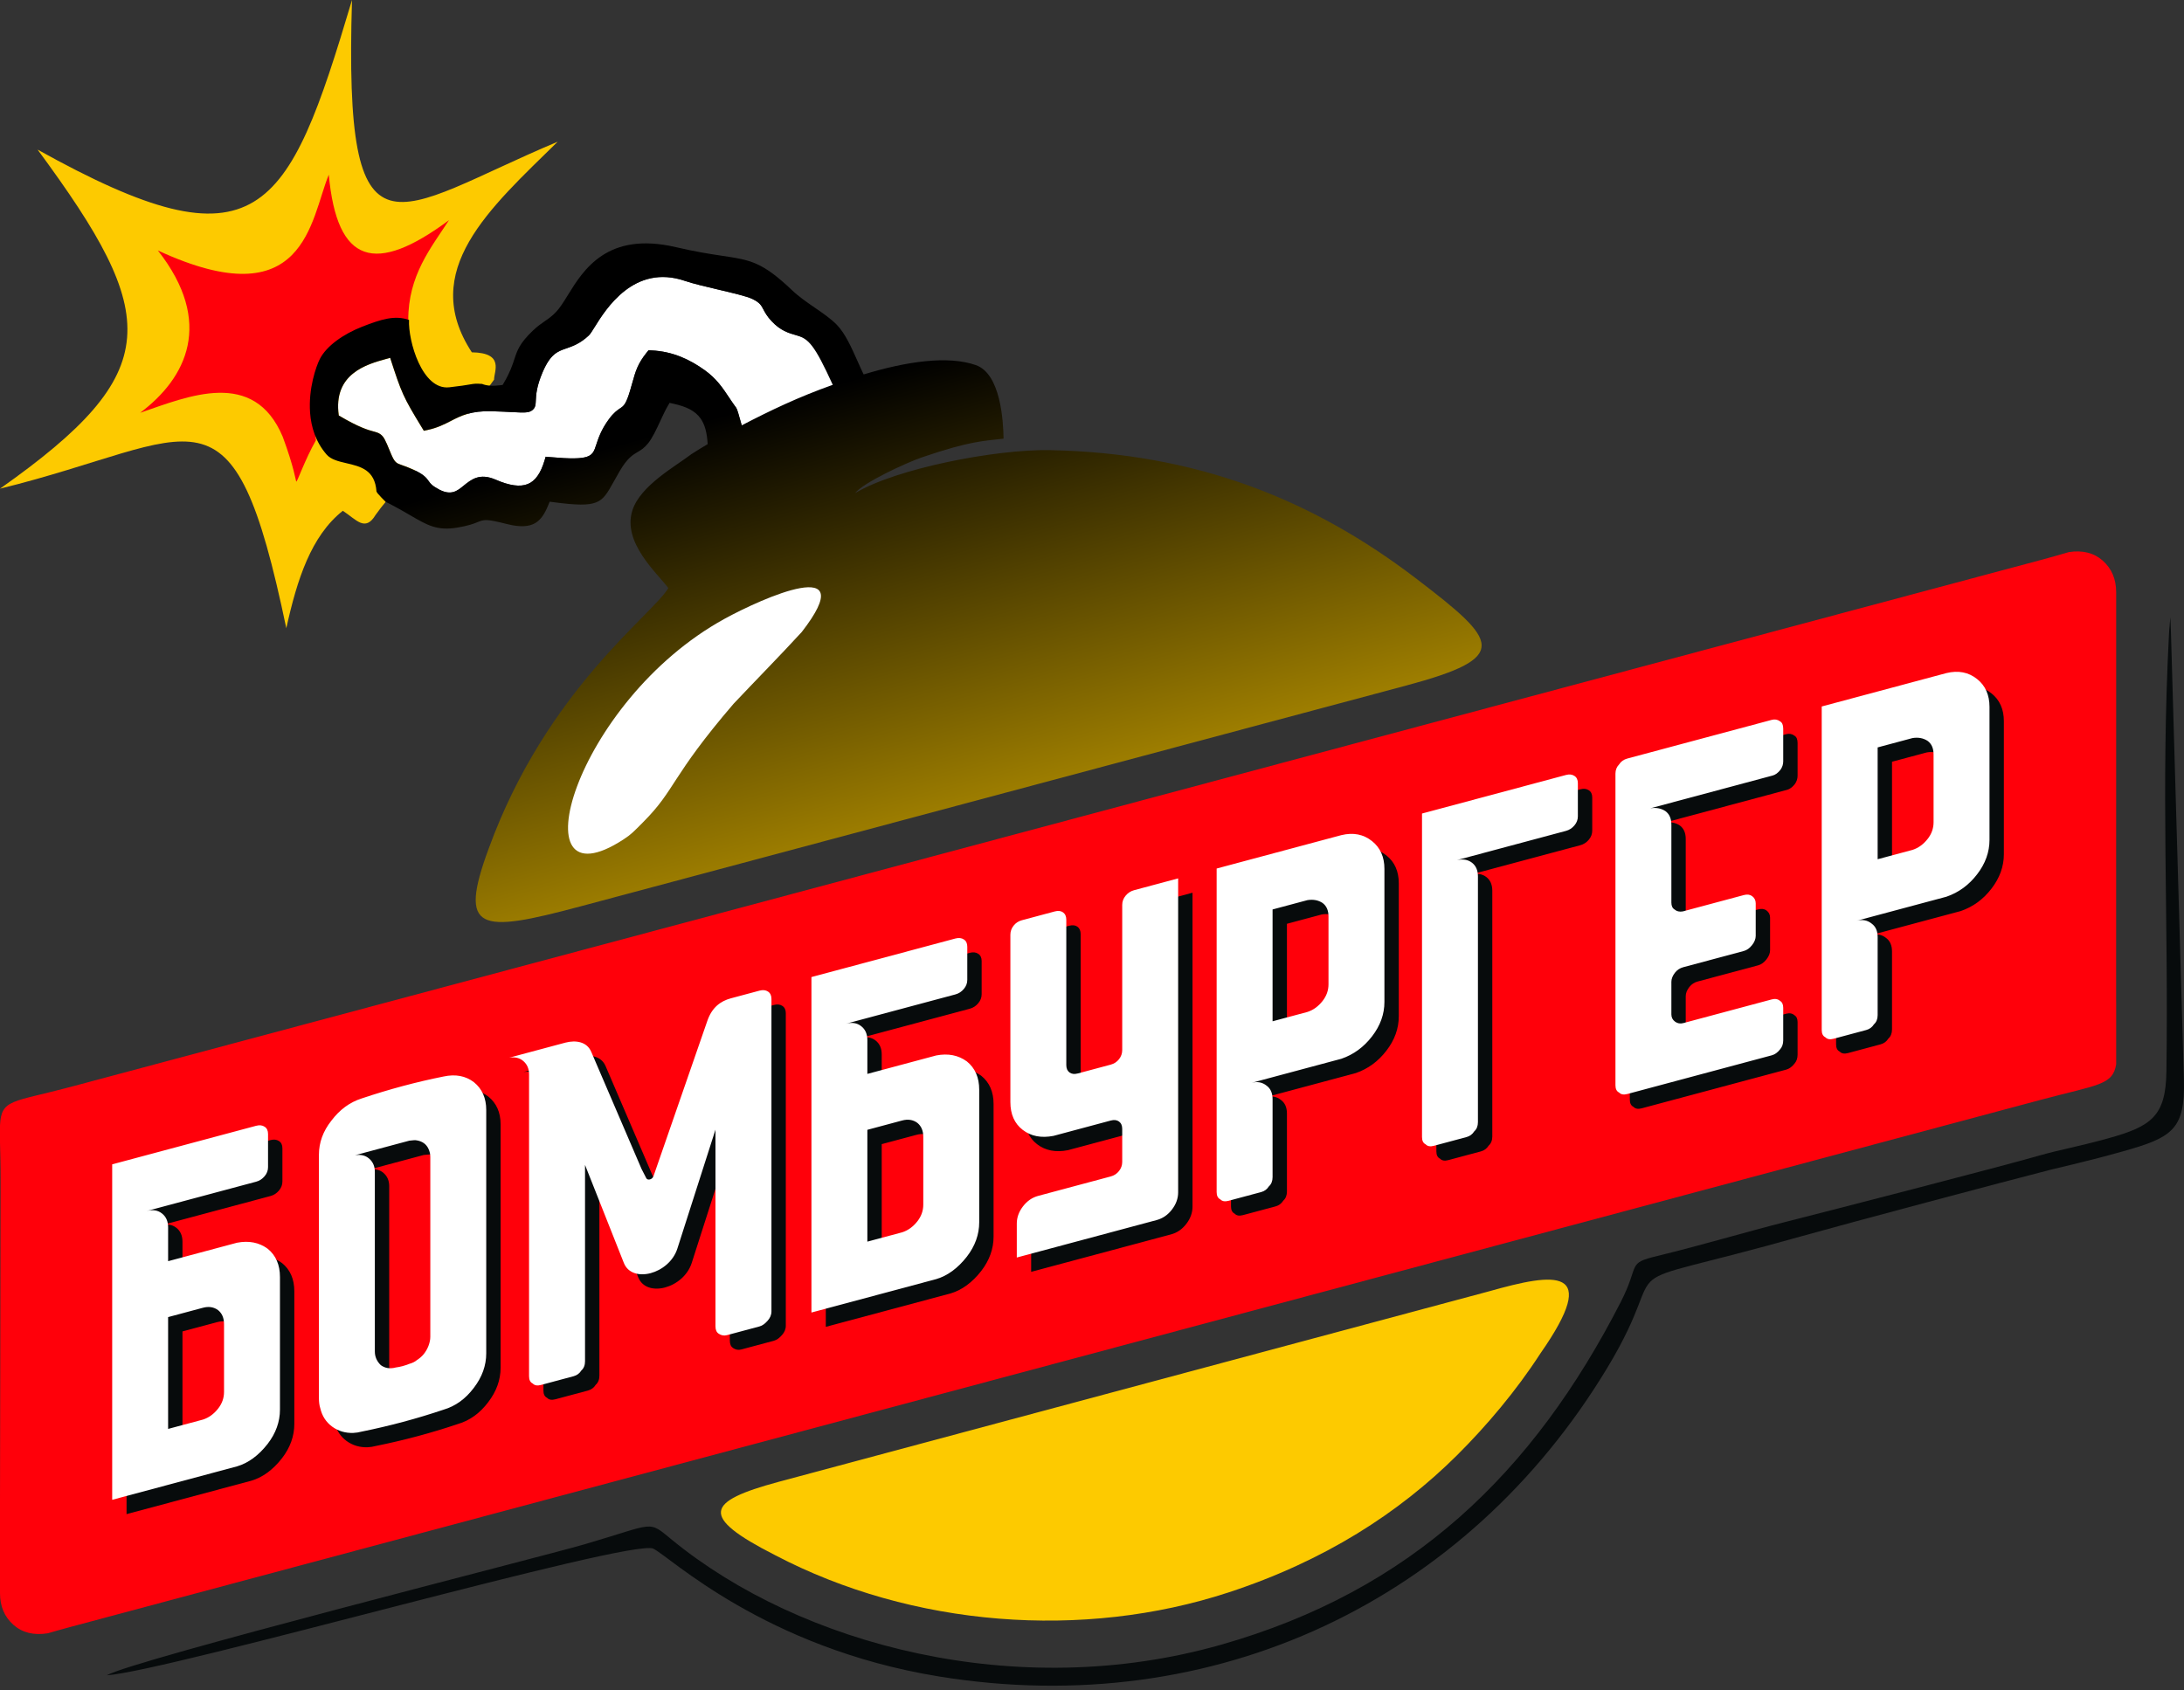
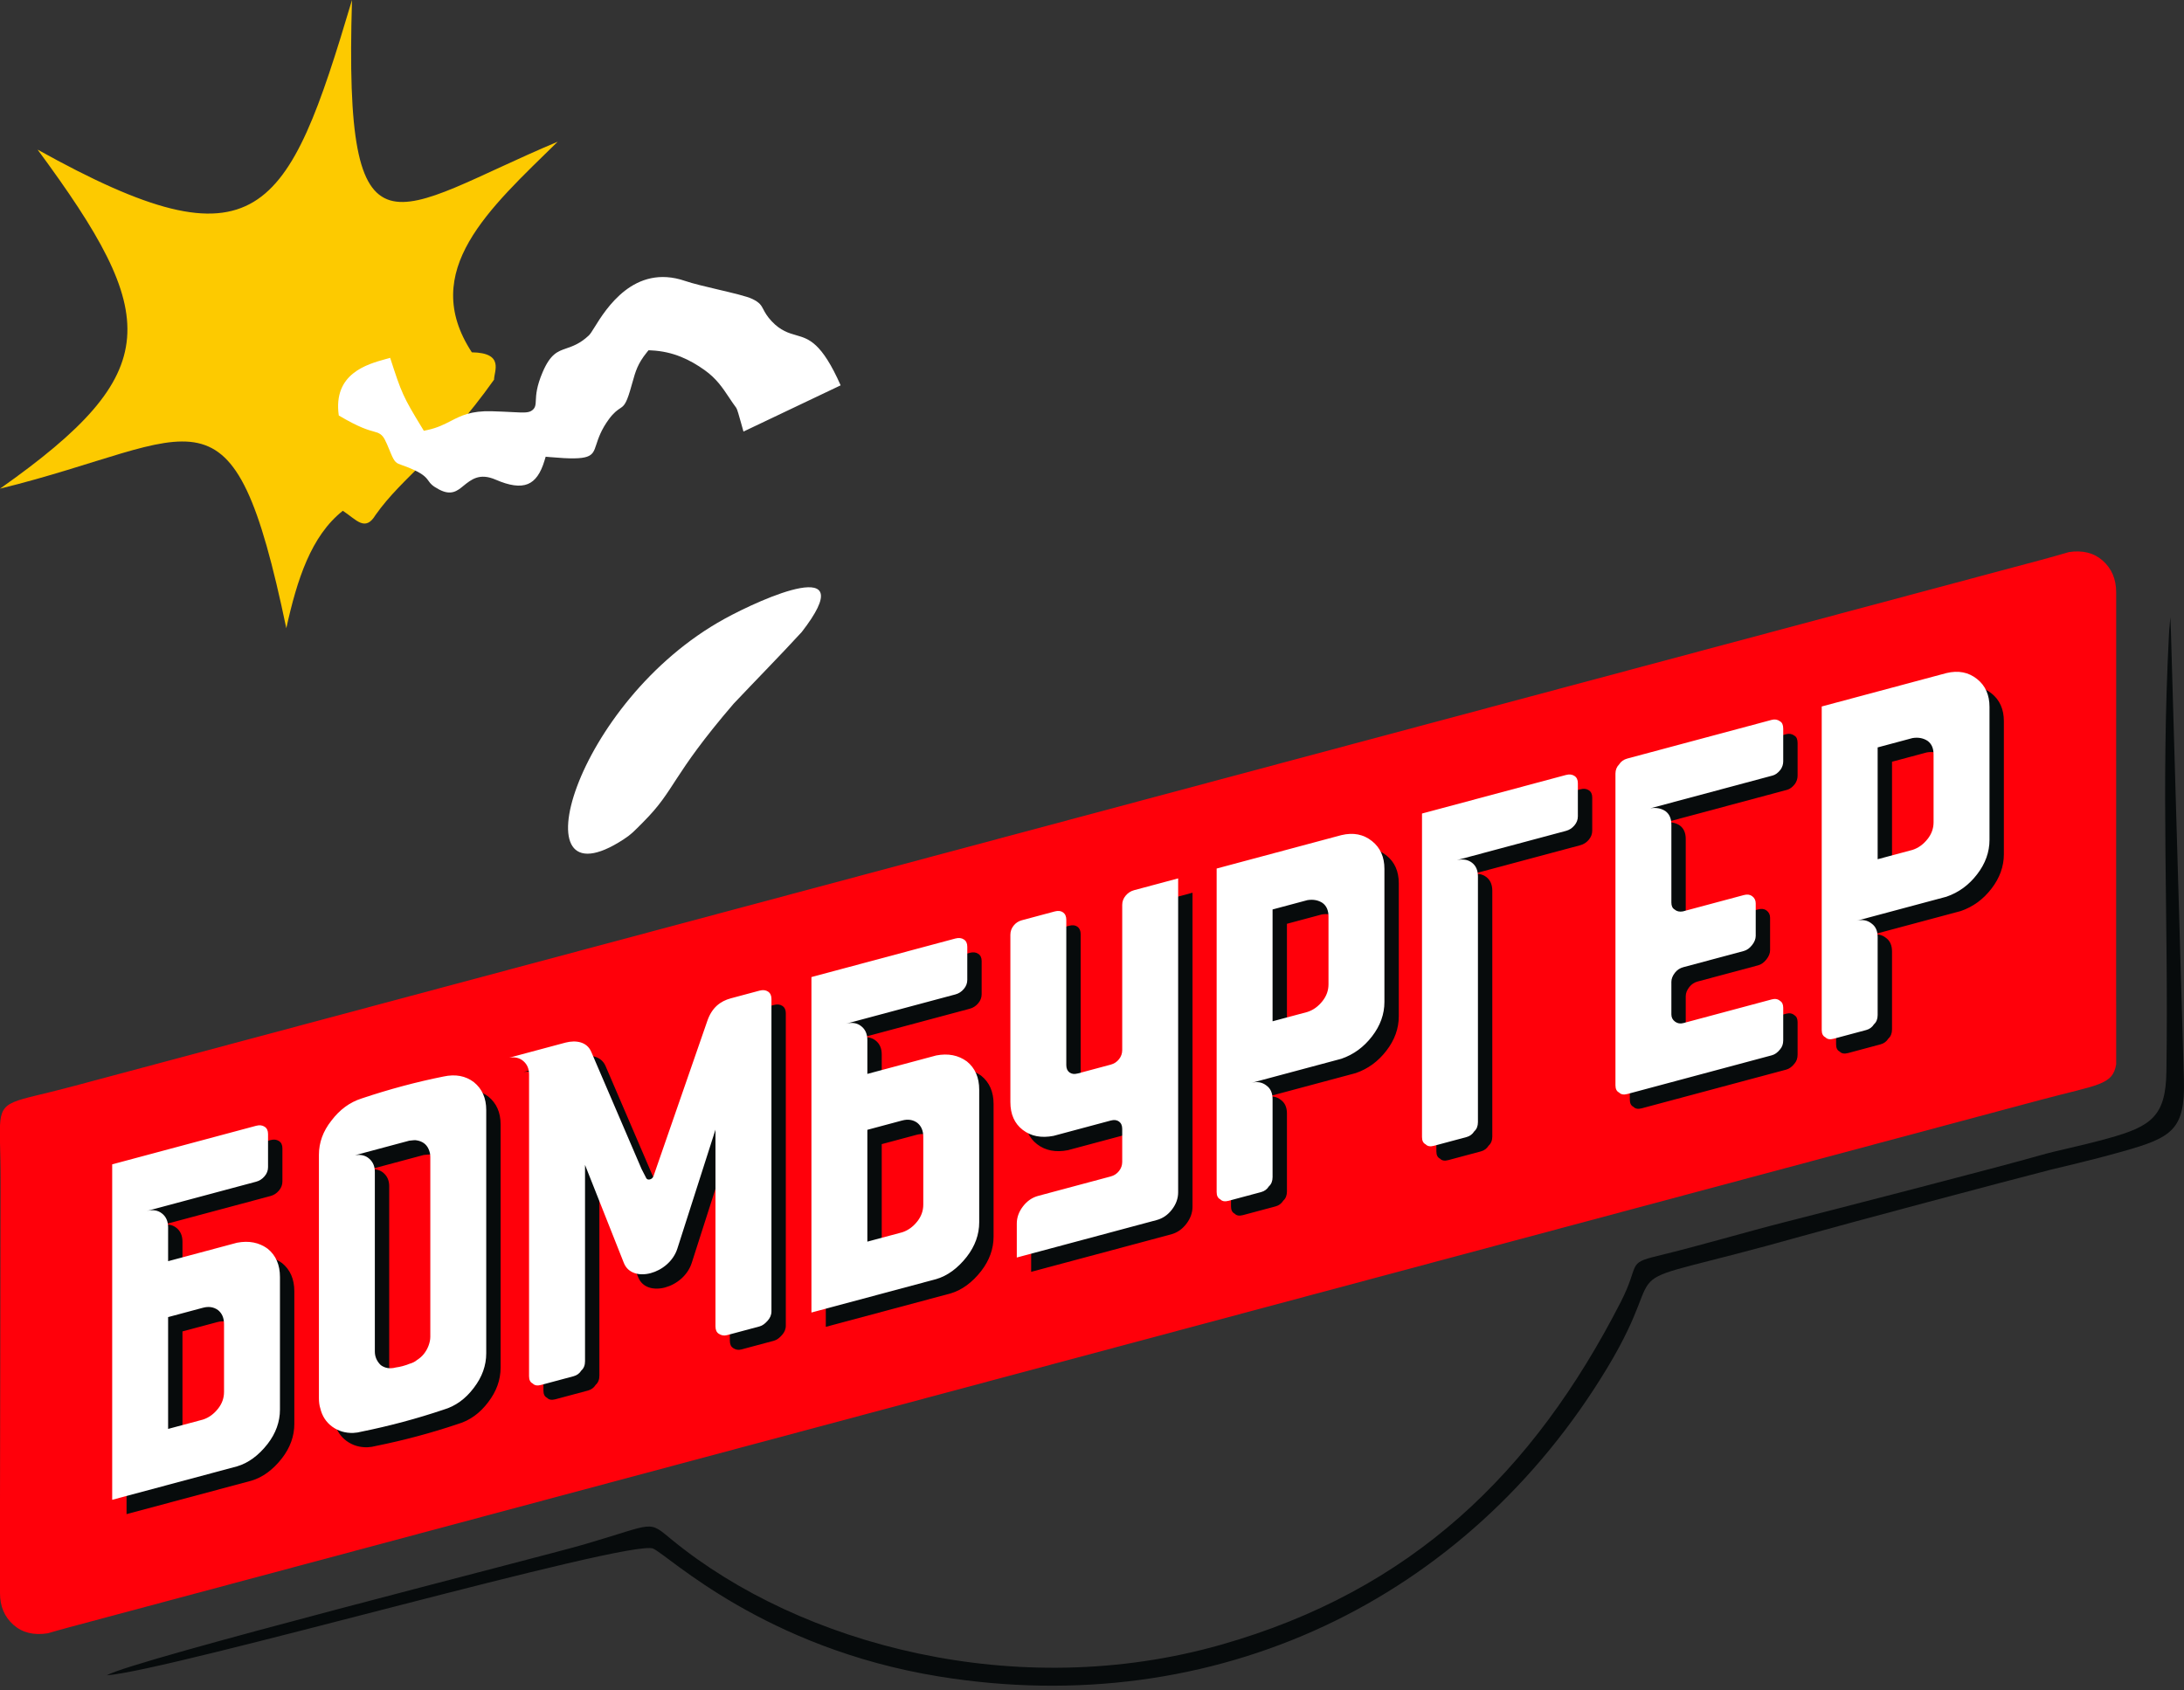
<svg xmlns="http://www.w3.org/2000/svg" width="500" height="387" viewBox="0 0 500 387" fill="none">
  <rect x="0" y="0" width="500" height="387" fill="#333333" stroke="none" />
  <g clip-path="url(#clip0_23_2053)">
    <path fill-rule="evenodd" clip-rule="evenodd" d="M85.981 117.92C92.27 109.014 100.994 103.997 113.111 86.937C113.086 85.068 115.579 80.792 108.022 80.679C95.791 62 112.073 47.766 127.676 32.449C90.066 48.257 78.672 63.268 80.585 0C65.869 49.38 59.243 62.45 8.608 34.263C36.808 72.49 37.898 85.153 0 111.904C45.717 100.656 53.143 84.628 65.545 143.857C68.02 132.665 71.227 122.706 78.485 116.968C81.593 118.985 83.594 121.877 85.981 117.92H85.981Z" fill="#FDCA00" />
-     <path fill-rule="evenodd" clip-rule="evenodd" d="M36.146 57.356C49.104 73.877 42.662 86.596 32.09 94.525C43.157 90.726 58.118 84.295 64.724 100.008C67.346 107.093 67.681 110.038 67.829 110.275C67.992 110.536 69.832 105.189 72.33 100.813C71.809 96.184 73.005 95.635 73.778 89.52C74.337 85.086 74.133 84.655 76.094 81.992C79.655 77.155 85.398 72.507 93.466 73.306C93.44 63.047 98.675 56.742 102.791 50.419C85.891 62.958 77.175 60.542 75.271 40.009C71.027 50.28 70.01 73.049 36.146 57.356Z" fill="#FF000A" />
    <path fill-rule="evenodd" clip-rule="evenodd" d="M111.129 85.458C111.116 85.451 111.104 85.444 111.092 85.436C111.104 85.444 111.116 85.451 111.129 85.458Z" fill="black" />
    <path fill-rule="evenodd" clip-rule="evenodd" d="M170.21 98.826C169.947 97.905 169.804 97.389 169.663 96.881C169.215 95.268 168.777 93.69 168.563 93.405C167.973 92.621 167.424 91.796 166.889 90.992C165.407 88.767 164.019 86.684 161.309 84.749C159.687 83.592 157.908 82.525 155.9 81.716C153.877 80.9 151.63 80.35 149.093 80.237L148.468 80.21L148.077 80.697C145.978 83.312 145.513 84.977 144.75 87.706C144.611 88.204 144.46 88.743 144.228 89.519C143.307 92.602 142.772 92.962 142.017 93.47C141.332 93.929 140.523 94.473 139.425 95.959C137.634 98.381 136.988 100.352 136.482 101.897C135.623 104.519 135.297 105.513 125.927 104.674L124.925 104.584L124.634 105.545C123.775 108.384 122.544 110.149 120.832 110.84C119.063 111.554 116.657 111.222 113.497 109.849C109.801 108.243 107.929 109.767 106.054 111.292C104.671 112.418 103.285 113.545 100.535 112.098C98.91 111.242 98.538 110.72 98.183 110.222C97.618 109.429 97.081 108.676 94.682 107.568C93.549 107.046 92.693 106.747 92.019 106.512C90.73 106.063 90.358 105.934 89.472 103.802L89.221 103.197C88.237 100.826 87.895 100.001 87.073 99.422C86.611 99.097 86.181 98.981 85.523 98.803C84.345 98.484 82.209 97.907 77.56 95.142C76.204 85.57 84.009 83.413 88.35 82.214C88.694 82.119 89.018 82.029 89.321 81.941C91.935 90.012 92.27 90.834 96.576 97.896L97.033 98.646L97.887 98.462C100.149 97.975 101.707 97.174 103.26 96.376C105.539 95.205 107.806 94.04 112.575 94.172C114.544 94.227 116.122 94.309 117.333 94.372C119.958 94.508 121.058 94.565 121.843 93.951C122.593 93.364 122.624 92.721 122.676 91.614C122.73 90.461 122.821 88.506 124.231 85.218C126.023 81.038 127.663 80.47 129.581 79.807C131.121 79.275 132.805 78.693 134.795 76.824C135.144 76.496 135.55 75.843 136.111 74.937C138.698 70.766 145.164 60.343 156.824 64.326C158.657 64.952 161.496 65.62 164.312 66.282C167.669 67.071 170.993 67.852 172.256 68.467C173.941 69.286 174.282 69.934 174.729 70.784C175.128 71.544 175.59 72.423 176.681 73.579C178.717 75.74 180.516 76.257 182.348 76.784C185.182 77.599 188.113 78.443 192.457 88.24L170.21 98.826L170.21 98.826Z" fill="white" />
    <path fill-rule="evenodd" clip-rule="evenodd" d="M0.133 270.033L0 343.527V364.816C0 367.846 1.023 370.258 3.073 372.076C5.105 373.878 7.745 374.53 10.944 374.011C12.432 373.578 14.111 373.099 16.01 372.591C166.563 332.305 316.719 292.125 467.271 251.839C480.221 248.374 483.685 248.526 484.471 243.722V230.216C484.464 229.547 484.46 228.853 484.46 228.13C484.464 205.27 484.467 182.41 484.471 159.55V135.641C484.471 132.611 483.448 130.199 481.398 128.381C479.39 126.6 476.789 125.943 473.641 126.428C471.837 126.956 469.749 127.559 467.325 128.208C316.97 168.427 166.615 208.647 16.26 248.867C2.789 252.47 0.298 251.625 0 257.681V261.662C0.051 263.853 0.139 266.586 0.133 270.033L0.133 270.033Z" fill="#FF000A" />
-     <path fill-rule="evenodd" clip-rule="evenodd" d="M177.43 356.111C208.825 372.581 247.964 375.571 281.245 364.66C303.241 357.449 320.303 346.442 333.593 333.218C340.3 326.545 347.115 318.496 352.65 309.938C366.7 289.831 355.891 291.48 340.971 295.685L178.193 339.346C161.7 343.82 159.928 347.205 177.43 356.111H177.43ZM169.807 97.401L169.662 96.881C169.214 95.268 168.777 93.69 168.563 93.405C167.973 92.621 167.424 91.796 166.889 90.992C165.407 88.767 164.019 86.684 161.309 84.749C159.687 83.592 157.908 82.525 155.9 81.716C153.876 80.9 151.63 80.35 149.093 80.237L148.468 80.21L148.077 80.697C145.978 83.312 145.513 84.977 144.75 87.706C144.61 88.204 144.46 88.743 144.228 89.519C143.307 92.602 142.772 92.962 142.016 93.47C141.332 93.93 140.523 94.473 139.425 95.959C137.634 98.381 136.988 100.352 136.482 101.897C135.623 104.519 135.297 105.513 125.926 104.674L124.925 104.584L124.634 105.545C123.775 108.384 122.544 110.149 120.832 110.84C119.063 111.554 116.657 111.223 113.497 109.849C109.801 108.243 107.929 109.767 106.054 111.292C104.671 112.418 103.285 113.545 100.535 112.098C98.91 111.242 98.537 110.72 98.183 110.222C97.618 109.429 97.081 108.676 94.682 107.568C93.549 107.046 92.693 106.747 92.019 106.512C90.73 106.063 90.358 105.934 89.472 103.802L89.22 103.197C88.237 100.826 87.895 100.001 87.073 99.422C86.611 99.097 86.181 98.981 85.523 98.803C84.344 98.484 82.208 97.907 77.56 95.142C76.204 85.57 84.008 83.413 88.35 82.214C88.693 82.119 89.018 82.029 89.321 81.941C91.935 90.012 92.27 90.834 96.576 97.896L97.033 98.646L97.887 98.462C100.149 97.975 101.707 97.174 103.26 96.376C105.539 95.205 107.806 94.04 112.575 94.172C114.544 94.227 116.122 94.309 117.333 94.372C119.958 94.508 121.058 94.565 121.843 93.951C122.593 93.364 122.624 92.721 122.675 91.614C122.729 90.461 122.821 88.506 124.231 85.218C126.022 81.038 127.663 80.47 129.581 79.807C131.121 79.275 132.804 78.693 134.795 76.824C135.144 76.497 135.549 75.843 136.111 74.937C138.698 70.766 145.164 60.343 156.823 64.326C158.656 64.952 161.496 65.62 164.311 66.282C167.669 67.071 170.993 67.852 172.256 68.467C173.941 69.286 174.282 69.934 174.729 70.784C175.128 71.544 175.59 72.423 176.68 73.579C178.717 75.74 180.516 76.257 182.348 76.784C185.117 77.581 186.468 78.948 190.65 88.123C182.762 90.926 176.397 93.981 169.807 97.401L169.807 97.401ZM197.724 85.744C197.246 84.771 196.769 83.699 196.282 82.604C194.937 79.582 193.512 76.38 191.605 74.401C190.286 73.033 188.453 71.772 186.585 70.487C184.763 69.235 182.909 67.96 181.354 66.481C174.485 59.952 171.819 59.551 165.418 58.589C162.699 58.181 159.337 57.675 154.752 56.601C139.046 52.923 133.584 61.771 130.013 67.558C129.042 69.131 128.198 70.498 127.291 71.448C126.363 72.422 125.565 72.972 124.689 73.575C123.9 74.118 123.04 74.711 121.986 75.719C118.956 78.618 118.429 80.215 117.766 82.225C117.293 83.663 116.756 85.29 115.375 87.631L115.069 88.149L114.465 88.226C113.896 88.299 112.967 88.379 112.071 88.304C111.487 88.255 110.896 88.14 110.371 87.916C108.887 87.811 108.59 87.862 107.549 88.04C106.7 88.185 105.411 88.405 102.853 88.69C96.632 89.384 93.413 78.056 93.645 73.271C90.405 72.105 87.219 73.132 82.937 74.804C78.596 76.501 74.726 79.235 73.22 82.213C72.373 83.887 70.581 88.977 70.989 94.501C71.231 97.778 72.263 101.194 74.767 104.082C75.775 105.245 77.534 105.654 79.26 106.057C82.59 106.832 85.828 107.587 86.192 112.539L86.197 112.592C86.277 112.681 86.35 112.788 86.412 112.927L87.28 113.893C87.697 114.306 87.948 114.566 88.117 114.742C88.245 114.875 88.309 114.942 88.319 114.949C88.351 114.974 88.322 114.941 88.392 114.972C88.553 115.046 88.796 115.156 89.227 115.379C91.103 116.352 92.584 117.217 93.891 117.98C97.816 120.273 100.073 121.591 104.663 120.824C107.31 120.381 108.449 119.921 109.221 119.609C110.884 118.938 111.247 118.791 116.122 120.017C119.153 120.78 121.144 120.592 122.522 119.791C123.883 118.999 124.752 117.532 125.482 115.762L125.844 114.884L126.784 115.007C137.134 116.361 137.736 115.279 140.453 110.387C140.895 109.591 141.385 108.711 141.901 107.834C143.642 104.881 144.832 104.182 146.063 103.458C146.761 103.047 147.477 102.626 148.395 101.491C149.363 100.293 150.317 98.239 151.198 96.339C151.773 95.1 152.32 93.921 152.842 93.029L153.296 92.251L154.177 92.448C157.189 93.123 159.101 94.066 160.336 95.76C161.383 97.197 161.85 99.074 162.012 101.704C160.623 102.523 159.362 103.301 158.259 104.017C154.684 106.759 146.627 111.181 144.792 116.832C142.392 124.222 150.455 131.223 153.009 134.665C149.33 140.881 125.121 157.998 111.902 194.26C104.81 213.44 109.744 213.746 132.834 207.57L321.818 157.017C346.103 150.521 343.009 146.879 324.416 132.637C300.277 114.147 273.674 103.771 240.51 103.082C227.904 102.819 205.03 107.337 195.764 112.927C197.613 110.548 207.349 105.995 211.257 104.665C222.256 100.92 225.292 100.986 229.754 100.45C229.689 96.499 229.126 85.599 223.394 83.602C217.015 81.378 207.601 82.746 197.724 85.744L197.724 85.744Z" fill="url(#paint0_linear_23_2053)" />
    <path fill-rule="evenodd" clip-rule="evenodd" d="M482.571 260.691C475.599 262.603 471.403 263.325 467.155 264.538C457.092 267.411 418.908 277.243 409.421 279.646C399.26 282.219 389.65 285.135 379.447 287.602C372.326 289.324 375.512 289.441 371.069 298.118C351 337.31 323.136 364.262 279.465 376.656C232.79 389.903 183.309 376.671 153.997 352.741C148.18 347.992 150.397 348.803 133.72 353.665C123.83 356.549 30.11 380.218 24.439 383.639C39.2 382.52 144.422 352.27 149.55 354.627C153.173 356.291 174.909 377.385 214.955 383.899C278.203 394.187 335.829 366.441 367.923 313.306C384.403 286.024 364.323 296.662 412.518 283.07C422.535 280.245 459.455 270.416 469.573 267.833C471.929 267.231 477.79 265.962 485.976 263.665C497.315 260.484 500.275 258.646 499.978 247.279L496.994 144.17L496.874 141.324C496.761 143.135 496.658 143.333 496.564 145.138C494.684 181.337 496.479 208.808 495.973 245.345C495.833 255.511 492.647 257.927 482.571 260.691V260.691Z" fill="#070B0C" />
    <path d="M179.902 303.561C179.902 304.402 179.589 305.075 179.062 305.677C178.466 306.359 177.872 306.837 177.172 307.024L169.713 309.022C169.013 309.21 168.402 309.074 167.823 308.688C167.351 308.374 167.087 307.835 167.087 306.995V261.965L158.365 289.198C156.499 295.024 148.012 297.282 146.11 292.481L137.224 270.042V314.995C137.224 315.905 136.944 316.611 136.384 317.111C135.964 317.784 135.369 318.223 134.598 318.43L127.14 320.428C126.3 320.653 125.67 320.542 125.25 320.094C124.689 319.824 124.409 319.268 124.409 318.428V290.403V249.3C124.409 248.042 123.99 247.036 123.133 246.286C122.294 245.533 121.194 245.268 119.865 245.484L124.409 244.267L132.291 242.155L132.777 242.025L132.777 242.026C135.082 241.439 137.637 241.787 138.646 244.138L150.163 270.964L151.246 273.073C151.549 273.664 152.628 273.392 152.892 272.633L165.238 237.014C166.277 234.018 168.196 232.544 170.582 231.898L171.114 231.755L172.143 231.479L174.055 230.967L177.176 230.131C177.945 229.925 178.592 229.996 179.116 230.345C179.64 230.694 179.902 231.253 179.902 232.021V239.782V247.799V303.561V303.561ZM448.895 157.412C451.624 156.751 453.968 157.208 455.927 158.782C457.816 160.287 458.76 162.413 458.76 165.142V195.61C458.76 198.409 457.816 201.04 455.927 203.487C454.038 205.952 451.694 207.665 448.895 208.624L428.327 214.135C429.656 213.779 430.811 213.994 431.79 214.781C432.7 215.447 433.154 216.48 433.154 217.879V235.719C433.154 236.629 432.874 237.333 432.315 237.833C431.895 238.505 431.3 238.944 430.531 239.15L423.08 241.147C422.24 241.371 421.61 241.26 421.191 240.813C420.631 240.543 420.351 239.988 420.351 239.149V165.059L448.895 157.412ZM445.957 176.04C445.957 174.641 445.502 173.608 444.593 172.942C443.613 172.295 442.459 172.08 441.13 172.296L433.154 174.432V200.039L441.13 197.902C442.459 197.476 443.613 196.642 444.593 195.4C445.502 194.247 445.957 192.971 445.957 191.571V176.04ZM380.892 188.433L381.102 188.377C382.432 188.161 383.586 188.376 384.565 189.023C385.475 189.689 385.93 190.722 385.93 192.121V209.961C385.93 210.731 386.175 211.26 386.664 211.549C387.154 211.977 387.784 212.123 388.553 211.987L402.511 208.248C403.28 208.042 403.91 208.118 404.4 208.476C404.959 208.886 405.239 209.441 405.239 210.14V217.591C405.239 218.291 404.959 218.996 404.4 219.705C403.84 220.415 403.21 220.863 402.511 221.051L388.658 224.762C387.889 224.968 387.259 225.382 386.769 226.002C386.21 226.712 385.93 227.417 385.93 228.116V235.567C385.93 236.267 386.21 236.821 386.769 237.231C387.329 237.641 387.959 237.752 388.658 237.565L408.912 232.139C409.682 231.932 410.311 232.044 410.801 232.472C411.291 232.761 411.536 233.29 411.536 234.059V241.511C411.536 242.35 411.291 243.045 410.801 243.596C410.242 244.306 409.612 244.754 408.912 244.942L375.855 253.798C375.016 254.023 374.386 253.912 373.966 253.464C373.407 253.194 373.127 252.64 373.127 251.8V180.439C373.127 179.599 373.407 178.895 373.966 178.325C374.386 177.653 375.016 177.204 375.855 176.979L408.912 168.124C409.612 167.936 410.242 168.047 410.801 168.457C411.291 168.728 411.536 169.292 411.536 170.132V177.618C411.536 178.318 411.326 178.968 410.906 179.553C410.346 180.263 409.752 180.702 409.122 180.87L380.893 188.433H380.892ZM361.793 180.747C362.562 180.541 363.209 180.612 363.734 180.961C364.259 181.293 364.521 181.852 364.521 182.622V190.213C364.521 190.982 364.259 191.682 363.734 192.295C363.209 192.925 362.562 193.344 361.793 193.55L336.816 200.241C338.216 199.936 339.37 200.134 340.28 200.835C341.189 201.535 341.644 202.586 341.644 203.985V260.234C341.644 261.144 341.364 261.848 340.804 262.348C340.384 263.02 339.79 263.46 339.02 263.666L331.569 265.661C330.73 265.887 330.1 265.775 329.68 265.328C329.121 265.058 328.841 264.504 328.841 263.664V189.574L361.793 180.747ZM310.371 194.523C313.1 193.861 315.443 194.318 317.402 195.892C319.291 197.397 320.235 199.523 320.235 202.251V232.72C320.235 235.518 319.291 238.15 317.402 240.598C315.513 243.063 313.169 244.775 310.371 245.735L289.802 251.245C291.132 250.889 292.286 251.104 293.265 251.891C294.175 252.557 294.63 253.59 294.63 254.989V272.829C294.63 273.738 294.35 274.443 293.79 274.943C293.37 275.615 292.776 276.054 292.006 276.26L284.555 278.256C283.715 278.481 283.086 278.37 282.666 277.923C282.106 277.653 281.826 277.098 281.826 276.259V202.169L310.371 194.522V194.523ZM307.432 213.15C307.432 211.751 306.978 210.718 306.068 210.052C305.089 209.405 303.934 209.19 302.605 209.406L294.629 211.543V237.149L302.605 235.012C303.934 234.586 305.089 233.752 306.068 232.51C306.978 231.357 307.432 230.081 307.432 228.681V213.15ZM273.011 276.312C273.011 277.711 272.539 279.027 271.594 280.259C270.65 281.492 269.478 282.296 268.079 282.671L236.071 291.245V283.479C236.071 282.08 236.543 280.764 237.488 279.532C238.432 278.299 239.604 277.496 241.003 277.121L257.585 272.679C258.354 272.473 258.984 272.059 259.474 271.438C259.963 270.817 260.208 270.122 260.208 269.352V261.797C260.208 261.027 259.963 260.463 259.474 260.105C258.984 259.746 258.354 259.67 257.585 259.876L244.467 263.39C241.668 263.93 239.324 263.473 237.435 262.021C235.547 260.568 234.602 258.442 234.602 255.644V217.34C234.602 216.57 234.847 215.875 235.337 215.254C235.826 214.633 236.456 214.219 237.226 214.013L244.782 211.989C245.551 211.783 246.181 211.859 246.671 212.217C247.16 212.576 247.405 213.14 247.405 213.91V247.177C247.405 247.946 247.65 248.51 248.14 248.869C248.629 249.228 249.259 249.304 250.029 249.097L257.585 247.073C258.354 246.867 258.984 246.454 259.474 245.833C259.963 245.212 260.208 244.516 260.208 243.747V210.48C260.208 209.71 260.471 209.01 260.995 208.38C261.52 207.75 262.167 207.331 262.937 207.125L273.011 204.427C273.011 236.186 273.011 250.543 273.011 276.312L273.011 276.312ZM224.65 246.346C226.521 247.856 227.466 250.017 227.466 252.815V283.179C227.466 285.977 226.521 288.609 224.632 291.057C222.551 293.713 220.207 295.425 217.636 296.184L189.057 303.84V227.022L222.009 218.195C222.779 217.988 223.426 218.06 223.95 218.409C224.475 218.741 224.737 219.3 224.737 220.069V227.66C224.737 228.43 224.475 229.13 223.95 229.743C223.426 230.373 222.779 230.791 222.009 230.997L201.86 236.395L196.928 237.716C198.327 237.342 199.499 237.517 200.443 238.261C201.388 238.988 201.86 240.068 201.86 241.467V249.198L217.636 244.972C220.365 244.451 222.691 244.912 224.65 246.346H224.65ZM214.663 263.609C214.663 262.209 214.208 261.142 213.299 260.406C212.319 259.689 211.165 259.509 209.835 259.865L209.625 259.921L201.86 262.001V287.607L209.625 285.527L209.835 285.471C211.165 285.044 212.319 284.211 213.299 282.969C214.208 281.816 214.663 280.539 214.663 279.14V263.609ZM104.829 249.796C107.557 249.205 109.866 249.636 111.773 251.084C113.661 252.607 114.606 254.733 114.606 257.461V313.186C114.606 315.985 113.661 318.616 111.773 321.081C109.866 323.621 107.557 325.289 104.829 326.09C98.725 328.145 92.481 329.818 86.097 331.108C85.729 331.206 85.415 331.273 85.134 331.313C84.855 331.353 84.54 331.385 84.19 331.409C82.371 331.476 80.762 330.998 79.345 329.978C77.946 328.954 77.036 327.553 76.617 325.777C76.407 325.133 76.302 324.357 76.302 323.447V267.723C76.302 264.924 77.246 262.327 79.135 259.932C81.042 257.393 83.35 255.69 86.097 254.814C92.411 252.703 98.655 251.03 104.829 249.796V249.796ZM101.803 268.237C101.803 267.887 101.768 267.564 101.698 267.268C101.628 266.972 101.523 266.668 101.383 266.356C100.894 265.298 100.019 264.657 98.777 264.43C98.497 264.365 98.217 264.353 97.938 264.393C97.658 264.433 97.343 264.464 96.993 264.488L84.558 267.82C85.887 267.603 86.989 267.868 87.828 268.623C88.685 269.373 89.105 270.379 89.105 271.639V312.776C89.105 313.966 89.56 314.998 90.452 315.879C91.431 316.596 92.568 316.781 93.897 316.425C94.929 316.288 95.979 316.007 97.011 315.591C97.71 315.403 98.305 315.104 98.777 314.698C99.967 313.959 100.824 312.89 101.383 311.481C101.523 311.094 101.628 310.733 101.698 310.4C101.768 310.066 101.803 309.724 101.803 309.375V268.237L101.803 268.237ZM64.566 289.232C66.437 290.742 67.382 292.902 67.382 295.701V326.065C67.382 328.863 66.437 331.495 64.548 333.942C62.467 336.599 60.123 338.311 57.552 339.07L28.973 346.726V269.908L61.925 261.08C62.694 260.874 63.342 260.946 63.866 261.295C64.391 261.626 64.653 262.186 64.653 262.955V270.546C64.653 271.316 64.391 272.016 63.866 272.629C63.342 273.259 62.694 273.677 61.925 273.883L41.776 279.281L36.844 280.603C38.243 280.228 39.415 280.403 40.359 281.147C41.304 281.874 41.776 282.954 41.776 284.353V292.084L57.552 287.858C60.281 287.337 62.607 287.798 64.566 289.232L64.566 289.232ZM54.579 306.494C54.579 305.095 54.124 304.028 53.214 303.292C52.235 302.575 51.081 302.394 49.751 302.75L49.541 302.807L41.776 304.887V330.493L49.541 328.413L49.751 328.357C51.081 327.93 52.235 327.096 53.214 325.855C54.124 324.701 54.579 323.425 54.579 322.026V306.494Z" fill="#070B0C" />
    <path d="M176.614 300.281C176.614 301.121 176.3 301.795 175.773 302.397C175.177 303.078 174.582 303.556 173.882 303.744L166.424 305.742C165.724 305.93 165.113 305.793 164.534 305.408C164.062 305.094 163.798 304.555 163.798 303.714V258.684L155.076 285.918C153.21 291.743 144.723 294.001 142.821 289.2L133.935 266.761V311.715C133.935 312.625 133.655 313.33 133.095 313.83C132.675 314.503 132.08 314.943 131.309 315.149L123.851 317.147C123.011 317.372 122.381 317.261 121.96 316.813C121.4 316.544 121.12 315.988 121.12 315.148V287.123V246.019C121.12 244.761 120.7 243.755 119.844 243.006C119.005 242.252 117.904 241.988 116.576 242.204L121.12 240.987L129.001 238.875L129.488 238.745L129.488 238.746C131.793 238.158 134.348 238.507 135.357 240.858L146.874 267.684L147.956 269.793C148.26 270.384 149.339 270.111 149.602 269.352L161.949 233.734C162.988 230.737 164.907 229.263 167.293 228.618L167.825 228.474L168.854 228.199L170.766 227.686L173.887 226.85C174.656 226.644 175.303 226.716 175.827 227.065C176.351 227.413 176.614 227.972 176.614 228.741V236.501V244.519V300.281V300.281ZM445.606 154.132C448.335 153.471 450.679 153.928 452.637 155.502C454.526 157.007 455.471 159.133 455.471 161.861V192.33C455.471 195.128 454.526 197.76 452.637 200.207C450.749 202.672 448.405 204.385 445.606 205.344L425.038 210.854C426.367 210.498 427.521 210.714 428.501 211.501C429.41 212.167 429.865 213.199 429.865 214.598V232.439C429.865 233.348 429.585 234.053 429.026 234.553C428.606 235.225 428.011 235.664 427.242 235.87L419.791 237.866C418.951 238.091 418.321 237.98 417.902 237.533C417.342 237.263 417.062 236.708 417.062 235.869V161.779L445.606 154.132V154.132ZM442.668 172.76C442.668 171.36 442.213 170.328 441.304 169.662C440.324 169.015 439.17 168.8 437.841 169.015L429.865 171.152V196.758L437.841 194.621C439.17 194.195 440.324 193.362 441.304 192.12C442.213 190.967 442.668 189.69 442.668 188.291V172.76ZM377.603 185.153L377.813 185.096C379.143 184.88 380.297 185.096 381.277 185.743C382.186 186.409 382.641 187.441 382.641 188.841V206.681C382.641 207.451 382.886 207.98 383.375 208.268C383.865 208.697 384.495 208.843 385.264 208.707L399.222 204.967C399.991 204.761 400.621 204.838 401.111 205.196C401.67 205.606 401.95 206.161 401.95 206.86V214.311C401.95 215.011 401.67 215.715 401.111 216.425C400.551 217.134 399.921 217.583 399.222 217.771L385.369 221.482C384.6 221.688 383.97 222.101 383.48 222.722C382.921 223.432 382.641 224.136 382.641 224.836V232.287C382.641 232.987 382.921 233.541 383.48 233.951C384.04 234.361 384.67 234.472 385.369 234.284L405.623 228.858C406.393 228.652 407.022 228.763 407.512 229.192C408.002 229.48 408.247 230.01 408.247 230.779V238.23C408.247 239.07 408.002 239.765 407.512 240.316C406.953 241.025 406.323 241.474 405.623 241.661L372.566 250.517C371.727 250.742 371.097 250.631 370.677 250.184C370.117 249.914 369.838 249.359 369.838 248.52V177.159C369.838 176.319 370.117 175.614 370.677 175.045C371.097 174.372 371.727 173.924 372.566 173.699L405.623 164.843C406.323 164.656 406.953 164.767 407.512 165.177C408.002 165.448 408.247 166.012 408.247 166.852V174.337C408.247 175.037 408.037 175.688 407.617 176.273C407.057 176.982 406.463 177.421 405.833 177.59L377.603 185.152L377.603 185.153ZM358.504 177.467C359.273 177.26 359.92 177.332 360.445 177.681C360.97 178.013 361.232 178.572 361.232 179.342V186.933C361.232 187.702 360.97 188.402 360.445 189.015C359.92 189.645 359.273 190.063 358.504 190.269L333.527 196.96C334.926 196.656 336.081 196.853 336.991 197.554C337.9 198.255 338.355 199.305 338.355 200.705V256.954C338.355 257.863 338.075 258.568 337.515 259.068C337.095 259.74 336.501 260.179 335.731 260.385L328.28 262.381C327.441 262.606 326.811 262.495 326.391 262.048C325.832 261.778 325.552 261.223 325.552 260.384V186.294L358.504 177.467ZM307.082 191.242C309.81 190.581 312.154 191.038 314.113 192.612C316.002 194.117 316.946 196.243 316.946 198.971V229.44C316.946 232.238 316.002 234.87 314.113 237.317C312.224 239.782 309.88 241.495 307.082 242.454L286.513 247.964C287.842 247.608 288.997 247.824 289.976 248.611C290.886 249.277 291.341 250.309 291.341 251.708V269.549C291.341 270.458 291.061 271.163 290.501 271.663C290.081 272.335 289.486 272.774 288.717 272.98L281.266 274.976C280.426 275.201 279.797 275.09 279.377 274.643C278.817 274.373 278.537 273.818 278.537 272.979V198.889L307.082 191.242V191.242ZM304.143 209.87C304.143 208.471 303.688 207.438 302.779 206.772C301.8 206.125 300.645 205.909 299.316 206.126L291.34 208.262V233.868L299.316 231.732C300.645 231.306 301.8 230.472 302.779 229.23C303.688 228.077 304.143 226.8 304.143 225.401V209.87ZM269.722 273.032C269.722 274.431 269.25 275.747 268.305 276.979C267.361 278.212 266.189 279.015 264.789 279.39L232.782 287.965V280.199C232.782 278.8 233.254 277.484 234.199 276.252C235.143 275.019 236.315 274.215 237.714 273.84L254.295 269.398C255.065 269.192 255.695 268.779 256.184 268.158C256.674 267.537 256.919 266.842 256.919 266.072V258.516C256.919 257.747 256.674 257.183 256.184 256.824C255.695 256.466 255.065 256.389 254.295 256.596L241.178 260.11C238.379 260.649 236.035 260.193 234.146 258.74C232.257 257.287 231.313 255.162 231.313 252.363V214.059C231.313 213.29 231.558 212.594 232.047 211.974C232.537 211.353 233.167 210.939 233.937 210.733L241.492 208.709C242.262 208.502 242.892 208.579 243.381 208.937C243.871 209.295 244.116 209.86 244.116 210.629V243.896C244.116 244.666 244.361 245.23 244.851 245.588C245.34 245.947 245.97 246.023 246.74 245.817L254.296 243.793C255.065 243.587 255.695 243.173 256.185 242.552C256.674 241.931 256.919 241.236 256.919 240.466V207.199C256.919 206.43 257.181 205.73 257.706 205.1C258.231 204.469 258.878 204.051 259.648 203.845L269.722 201.146C269.722 232.906 269.722 247.262 269.722 273.032L269.722 273.032ZM221.361 243.066C223.232 244.576 224.177 246.737 224.177 249.535V279.898C224.177 282.697 223.232 285.329 221.343 287.776C219.262 290.433 216.918 292.145 214.347 292.904L185.768 300.56V223.742L218.72 214.914C219.489 214.708 220.137 214.779 220.661 215.129C221.186 215.46 221.448 216.02 221.448 216.789V224.38C221.448 225.15 221.186 225.85 220.661 226.462C220.137 227.092 219.489 227.511 218.72 227.717L198.571 233.115L193.639 234.436C195.038 234.061 196.21 234.237 197.154 234.981C198.099 235.707 198.571 236.788 198.571 238.187V245.918L214.347 241.691C217.076 241.17 219.402 241.631 221.361 243.066L221.361 243.066ZM211.374 260.328C211.374 258.929 210.919 257.862 210.01 257.126C209.03 256.409 207.875 256.228 206.546 256.584L206.336 256.64L198.57 258.721V284.327L206.336 282.247L206.546 282.19C207.875 281.764 209.03 280.93 210.01 279.689C210.919 278.535 211.374 277.259 211.374 275.86V260.328ZM101.54 246.516C104.268 245.925 106.577 246.356 108.483 247.804C110.373 249.327 111.317 251.453 111.317 254.181V309.906C111.317 312.704 110.373 315.336 108.483 317.801C106.577 320.34 104.268 322.008 101.54 322.809C95.436 324.864 89.192 326.537 82.808 327.827C82.44 327.926 82.125 327.993 81.845 328.033C81.566 328.073 81.251 328.105 80.901 328.128C79.082 328.196 77.473 327.718 76.056 326.698C74.657 325.673 73.747 324.273 73.328 322.496C73.118 321.853 73.013 321.076 73.013 320.167V264.442C73.013 261.644 73.957 259.047 75.846 256.652C77.753 254.113 80.061 252.41 82.808 251.534C89.121 249.423 95.365 247.75 101.54 246.516V246.516ZM98.514 264.957C98.514 264.607 98.479 264.284 98.409 263.988C98.339 263.692 98.234 263.387 98.094 263.075C97.604 262.017 96.73 261.377 95.488 261.15C95.208 261.085 94.928 261.072 94.648 261.112C94.368 261.152 94.054 261.184 93.704 261.208L81.268 264.539C82.598 264.323 83.7 264.588 84.539 265.342C85.396 266.092 85.816 267.099 85.816 268.358V309.496C85.816 310.685 86.271 311.718 87.163 312.598C88.142 313.315 89.279 313.501 90.608 313.145C91.64 313.008 92.69 312.727 93.722 312.311C94.421 312.123 95.016 311.824 95.488 311.417C96.678 310.679 97.535 309.61 98.094 308.201C98.234 307.813 98.339 307.453 98.409 307.119C98.479 306.786 98.514 306.444 98.514 306.094V264.957L98.514 264.957ZM61.277 285.951C63.148 287.462 64.093 289.622 64.093 292.421V322.784C64.093 325.583 63.148 328.215 61.259 330.662C59.178 333.318 56.834 335.031 54.263 335.789L25.684 343.446V266.628L58.636 257.8C59.405 257.594 60.053 257.665 60.577 258.014C61.102 258.346 61.364 258.906 61.364 259.675V267.266C61.364 268.035 61.102 268.735 60.577 269.348C60.053 269.978 59.405 270.397 58.636 270.603L38.487 276L33.554 277.322C34.954 276.947 36.126 277.123 37.07 277.867C38.014 278.593 38.487 279.674 38.487 281.073V288.804L54.263 284.577C56.992 284.056 59.318 284.517 61.277 285.951H61.277ZM51.29 303.214C51.29 301.815 50.835 300.747 49.925 300.012C48.946 299.294 47.791 299.114 46.462 299.47L46.252 299.526L38.486 301.607V327.213L46.252 325.132L46.462 325.076C47.791 324.65 48.946 323.816 49.925 322.574C50.835 321.421 51.29 320.145 51.29 318.746V303.214Z" fill="white" />
    <path fill-rule="evenodd" clip-rule="evenodd" d="M183.551 144.725C178.698 150.018 172.881 155.923 167.954 161.148C153.49 178.006 154.73 180.762 147.249 188.257C145.107 190.402 144.57 191.039 142.706 192.248C117.999 208.286 131.428 160.615 165.882 141.702C174.535 136.952 197.519 126.712 183.551 144.725V144.725Z" fill="white" />
  </g>
  <defs>
    <linearGradient id="paint0_linear_23_2053" x1="267.399" y1="368.255" x2="189.571" y2="88.422" gradientUnits="userSpaceOnUse">
      <stop stop-color="#FDCA00" />
      <stop offset="0.318" stop-color="#FDCA00" />
      <stop offset="0.439" stop-color="#FDCA00" />
      <stop offset="1" />
    </linearGradient>
    <clipPath id="clip0_23_2053">
      <rect width="500" height="386.019" fill="white" />
    </clipPath>
  </defs>
</svg>